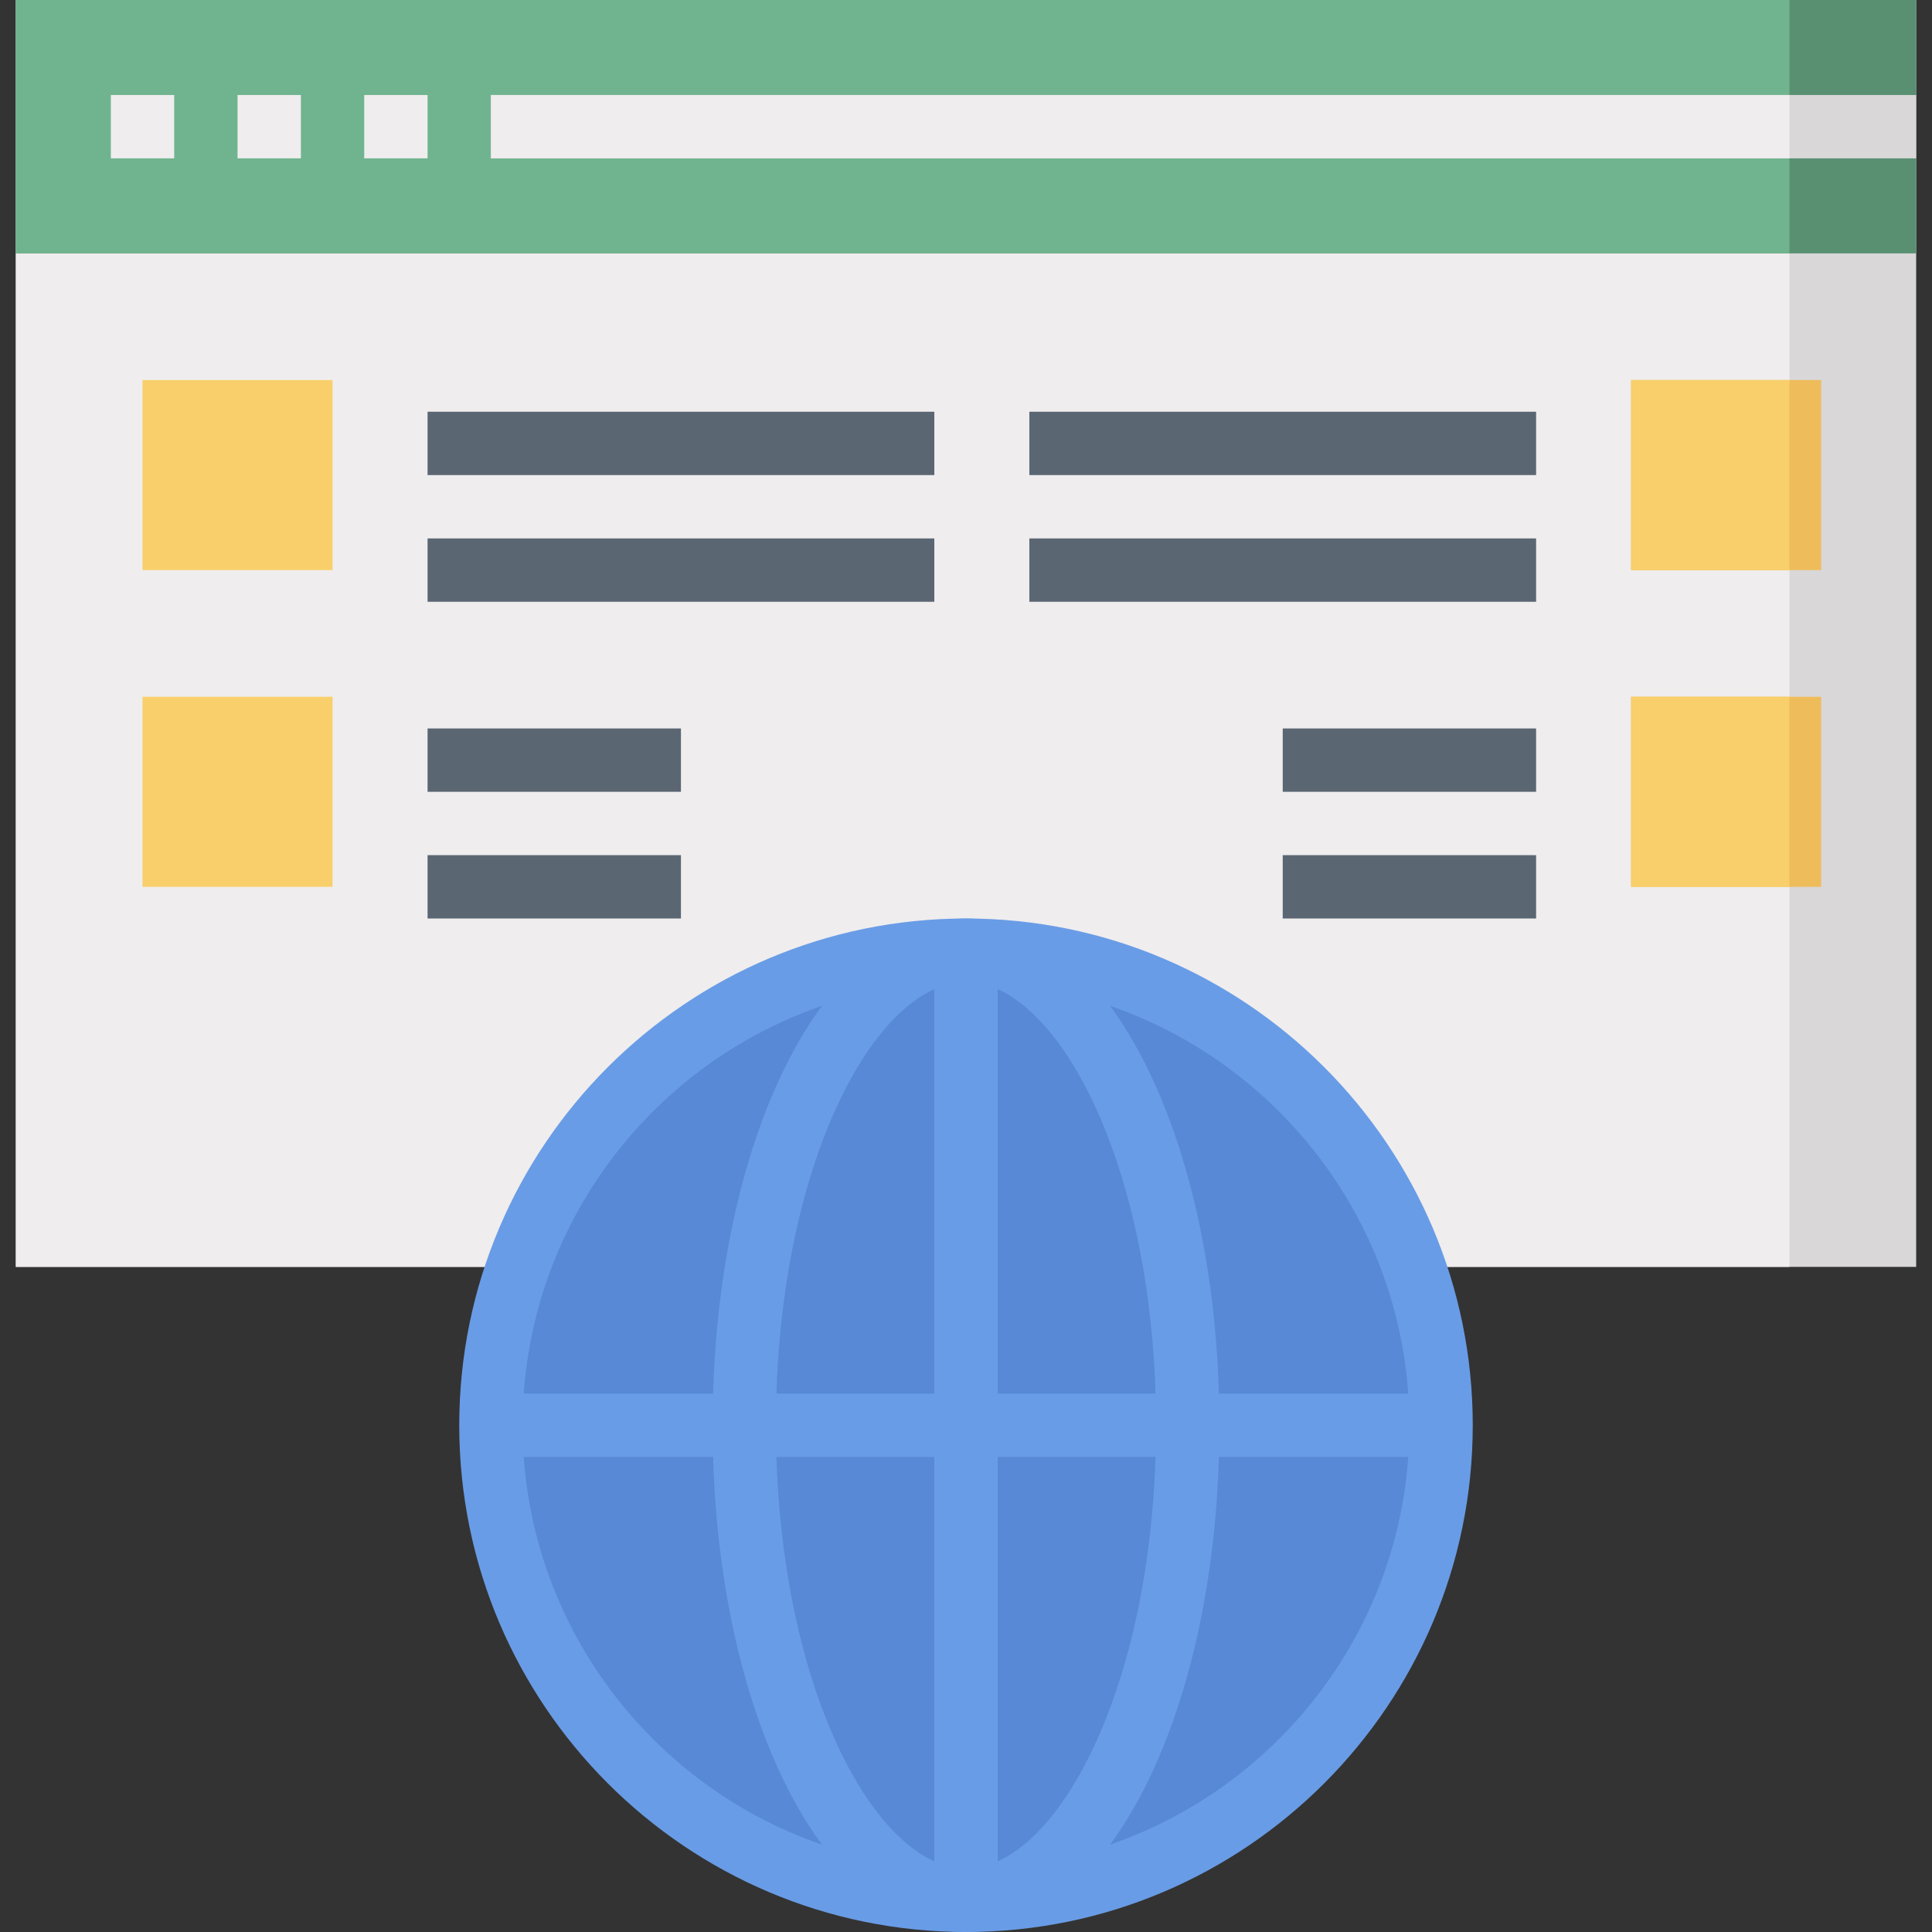
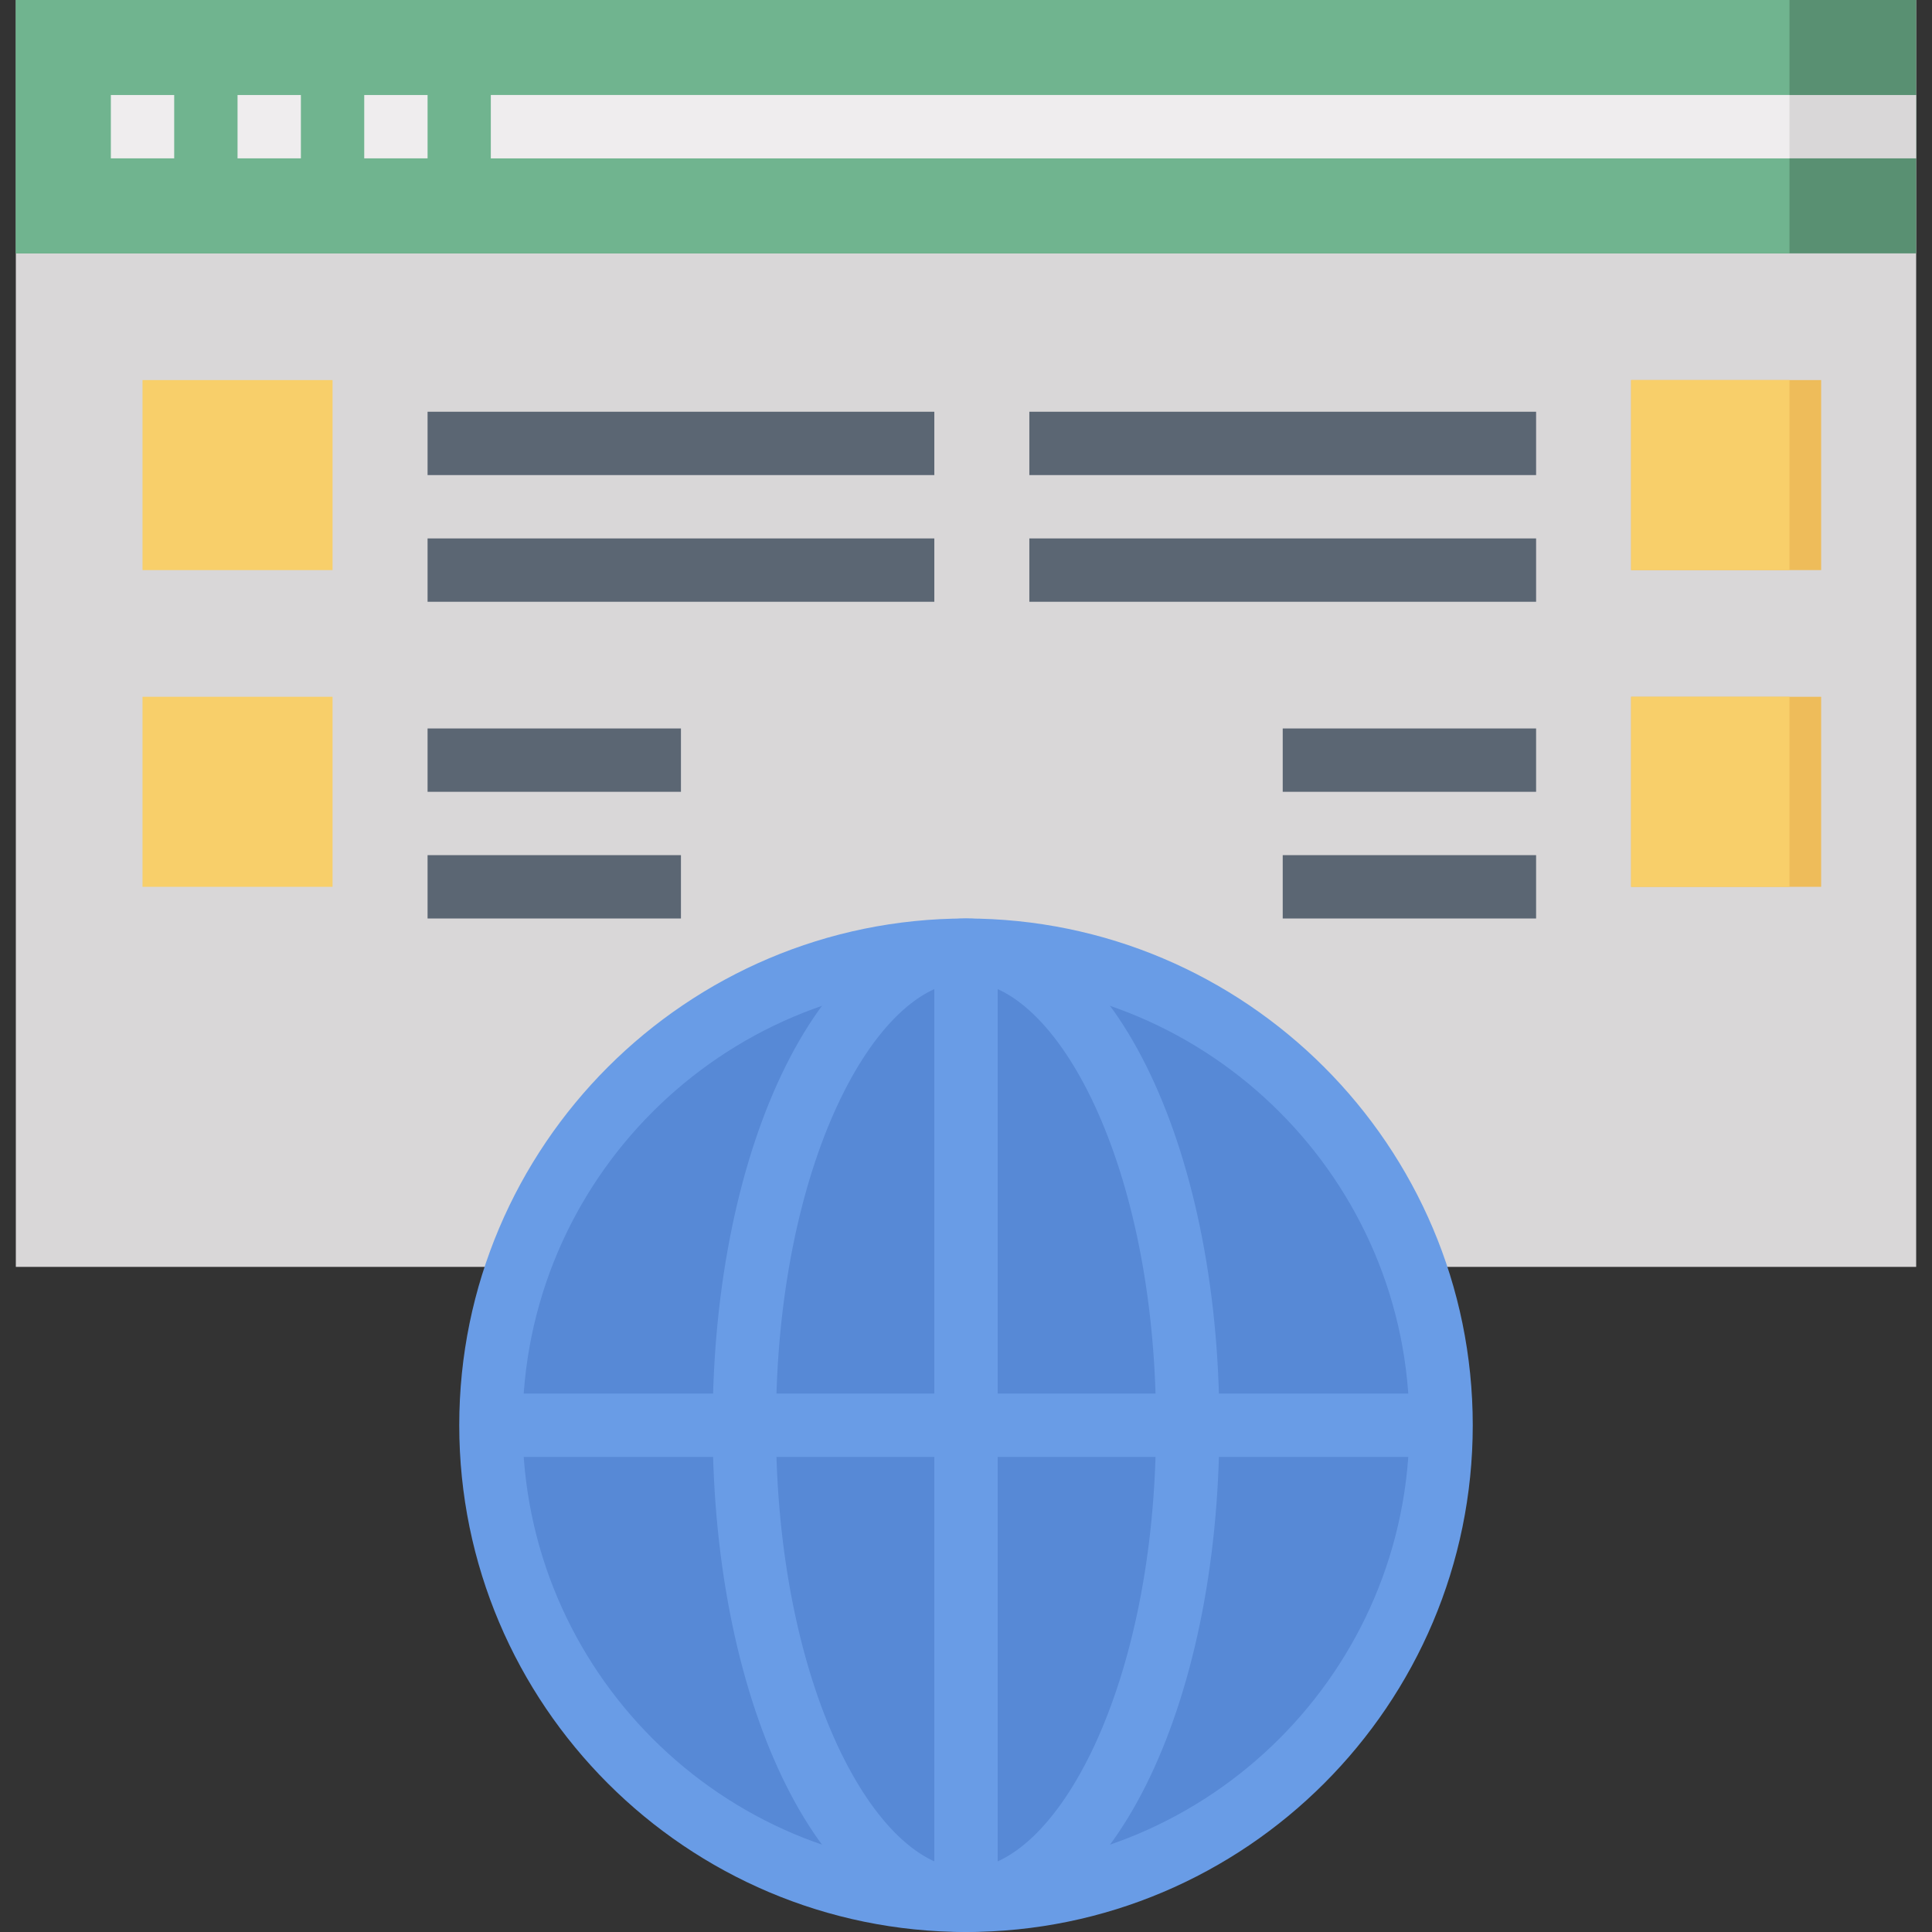
<svg xmlns="http://www.w3.org/2000/svg" height="488pt" viewBox="-4 0 488 488" width="488pt">
  <rect x="-4" y="0" width="488" height="488" fill="#333333" stroke="none" />
  <path d="m128 320h-128v-320h480v320h-128" fill="#d9d7d8" />
-   <path d="m119.465 320h-119.465v-320h448v320h-119.465" fill="#efedee" />
  <path d="m0 0h480v64h-480zm0 0" fill="#599072" />
  <path d="m0 0h448v64h-448zm0 0" fill="#70b48f" />
  <path d="m32 96h48v48h-48zm0 0" fill="#f8cf6a" />
  <path d="m32 176h48v48h-48zm0 0" fill="#f8cf6a" />
  <path d="m456 144h-48v-48h48zm0 0" fill="#eebc5a" />
  <path d="m448 144h-40v-48h40zm0 0" fill="#f8cf6a" />
  <path d="m456 224h-48v-48h48zm0 0" fill="#eebc5a" />
  <path d="m448 224h-40v-48h40zm0 0" fill="#f8cf6a" />
  <path d="m360 360c0 66.273-53.727 120-120 120s-120-53.727-120-120 53.727-120 120-120 120 53.727 120 120zm0 0" fill="#5789d6" />
  <path d="m240 488c-70.574 0-128-57.426-128-128s57.426-128 128-128 128 57.426 128 128-57.426 128-128 128zm0-240c-61.762 0-112 50.238-112 112s50.238 112 112 112 112-50.238 112-112-50.238-112-112-112zm0 0" fill="#699ce6" />
  <path d="m240 488c-35.887 0-64-56.223-64-128s28.113-128 64-128 64 56.223 64 128-28.113 128-64 128zm0-240c-22.703 0-48 46-48 112s25.297 112 48 112 48-46 48-112-25.297-112-48-112zm0 0" fill="#699ce6" />
  <path d="m232 240h16v240h-16zm0 0" fill="#699ce6" />
  <path d="m120 352h240v16h-240zm0 0" fill="#699ce6" />
  <path d="m24 24h16v16h-16zm0 0" fill="#efedee" />
  <path d="m56 24h16v16h-16zm0 0" fill="#efedee" />
  <path d="m88 24h16v16h-16zm0 0" fill="#efedee" />
  <path d="m120 24h360v16h-360zm0 0" fill="#d9d7d8" />
  <path d="m120 24h328v16h-328zm0 0" fill="#efedee" />
  <g fill="#5b6673">
    <path d="m104 136h128v16h-128zm0 0" />
    <path d="m104 104h128v16h-128zm0 0" />
    <path d="m104 216h64v16h-64zm0 0" />
    <path d="m104 184h64v16h-64zm0 0" />
    <path d="m256 136h128v16h-128zm0 0" />
    <path d="m256 104h128v16h-128zm0 0" />
    <path d="m320 216h64v16h-64zm0 0" />
    <path d="m320 184h64v16h-64zm0 0" />
  </g>
</svg>